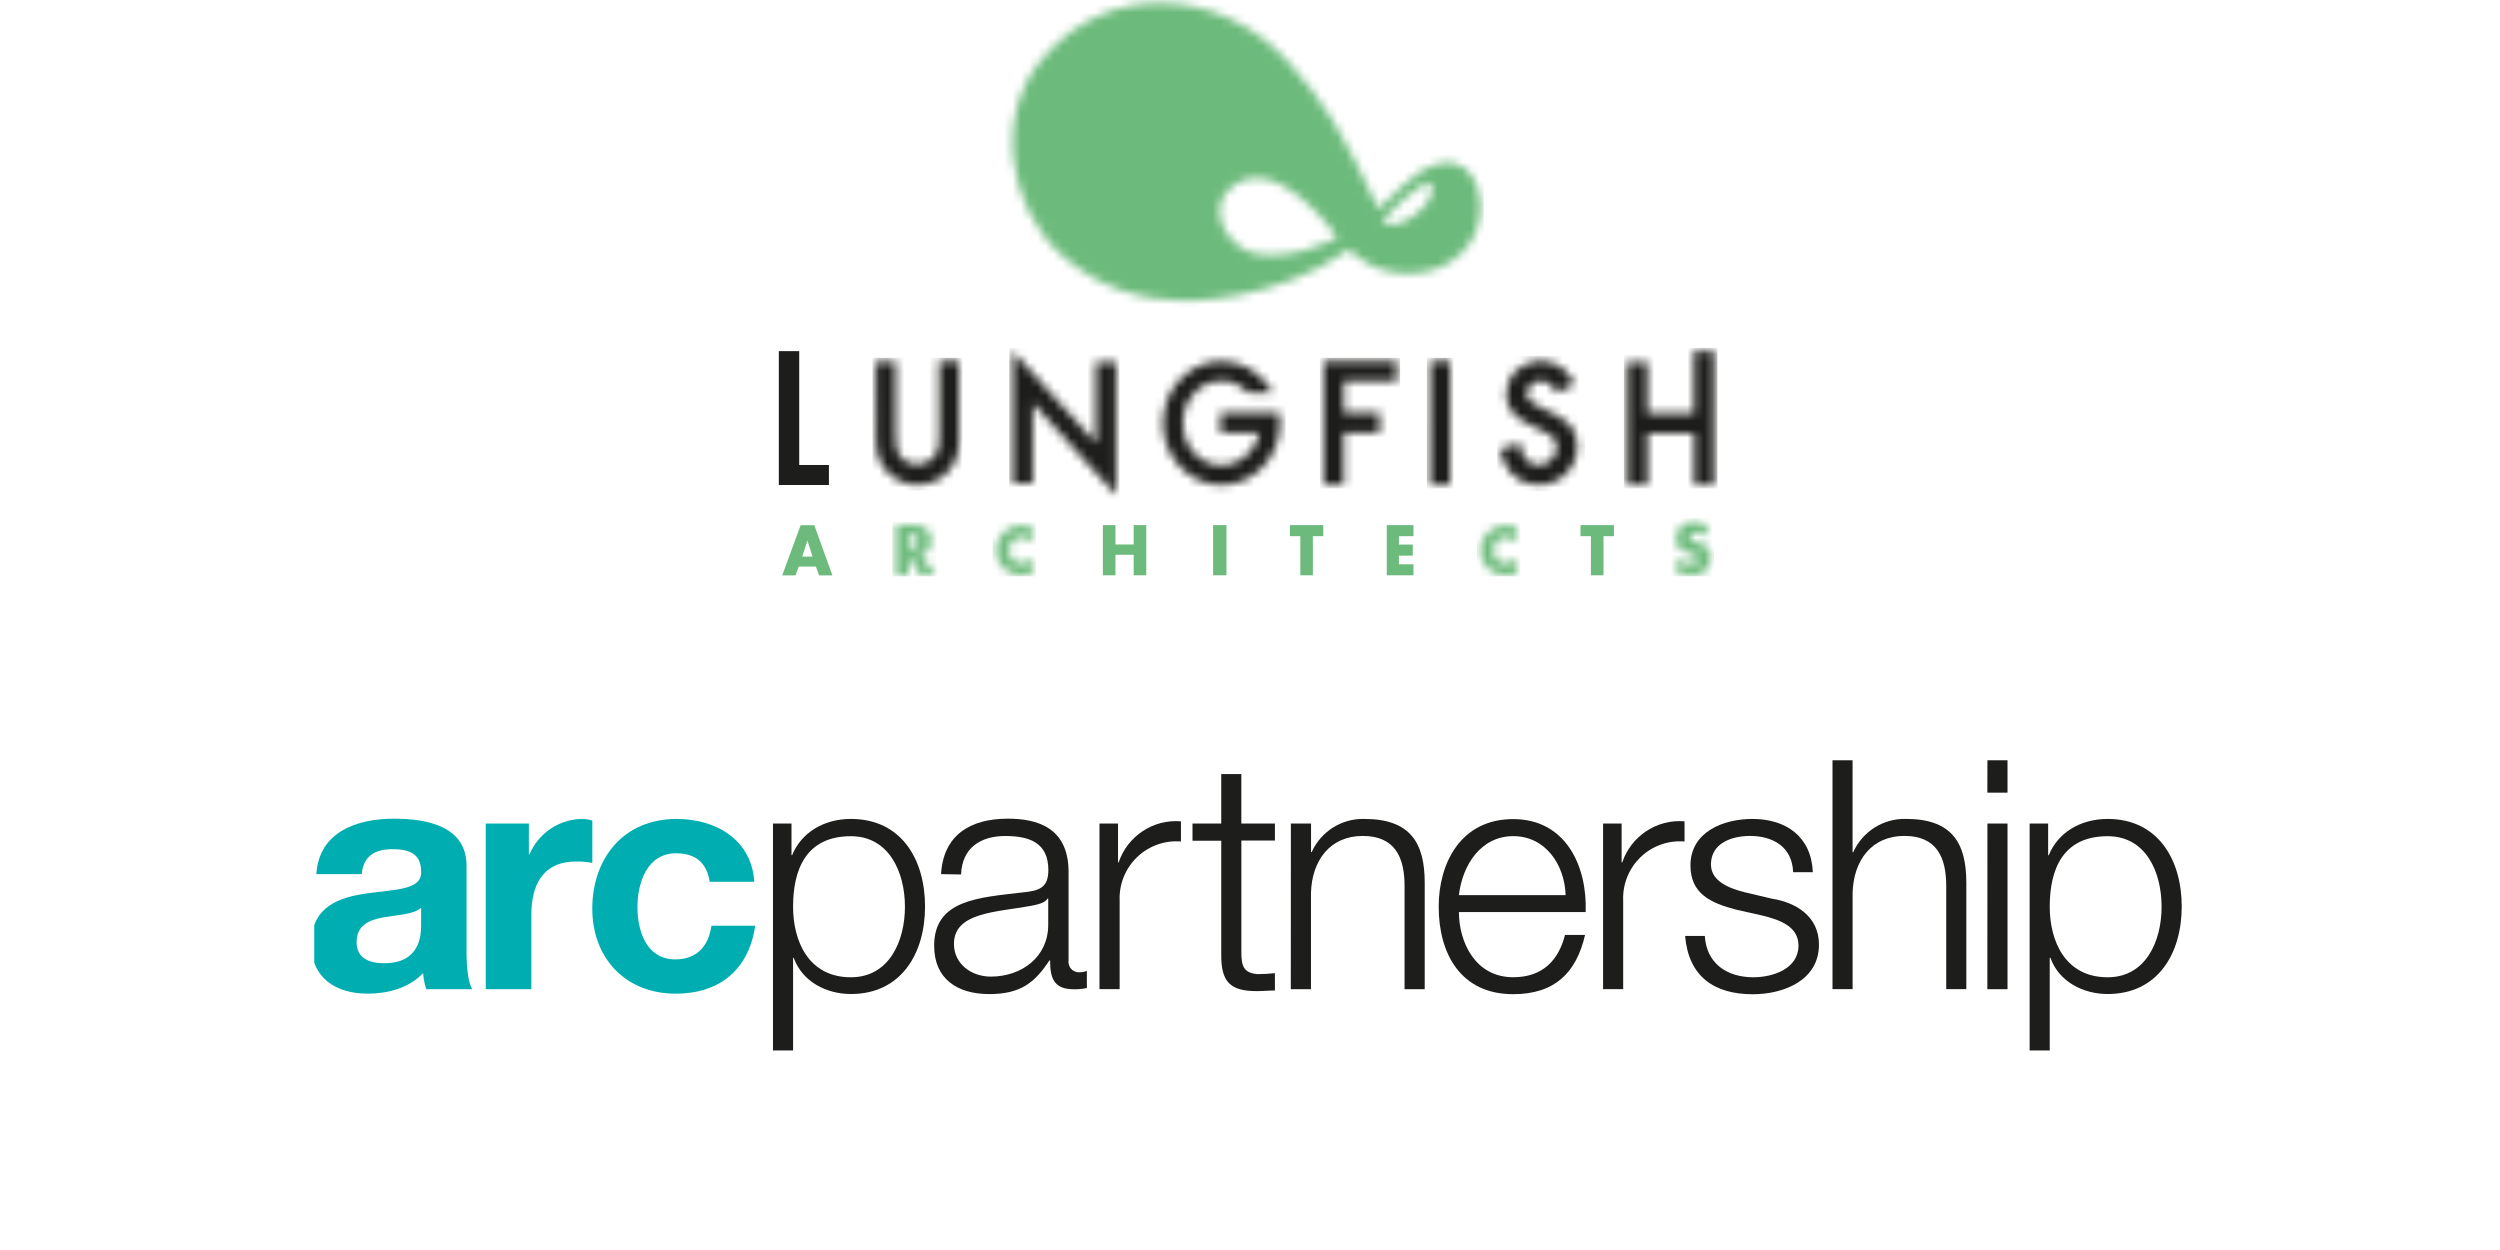
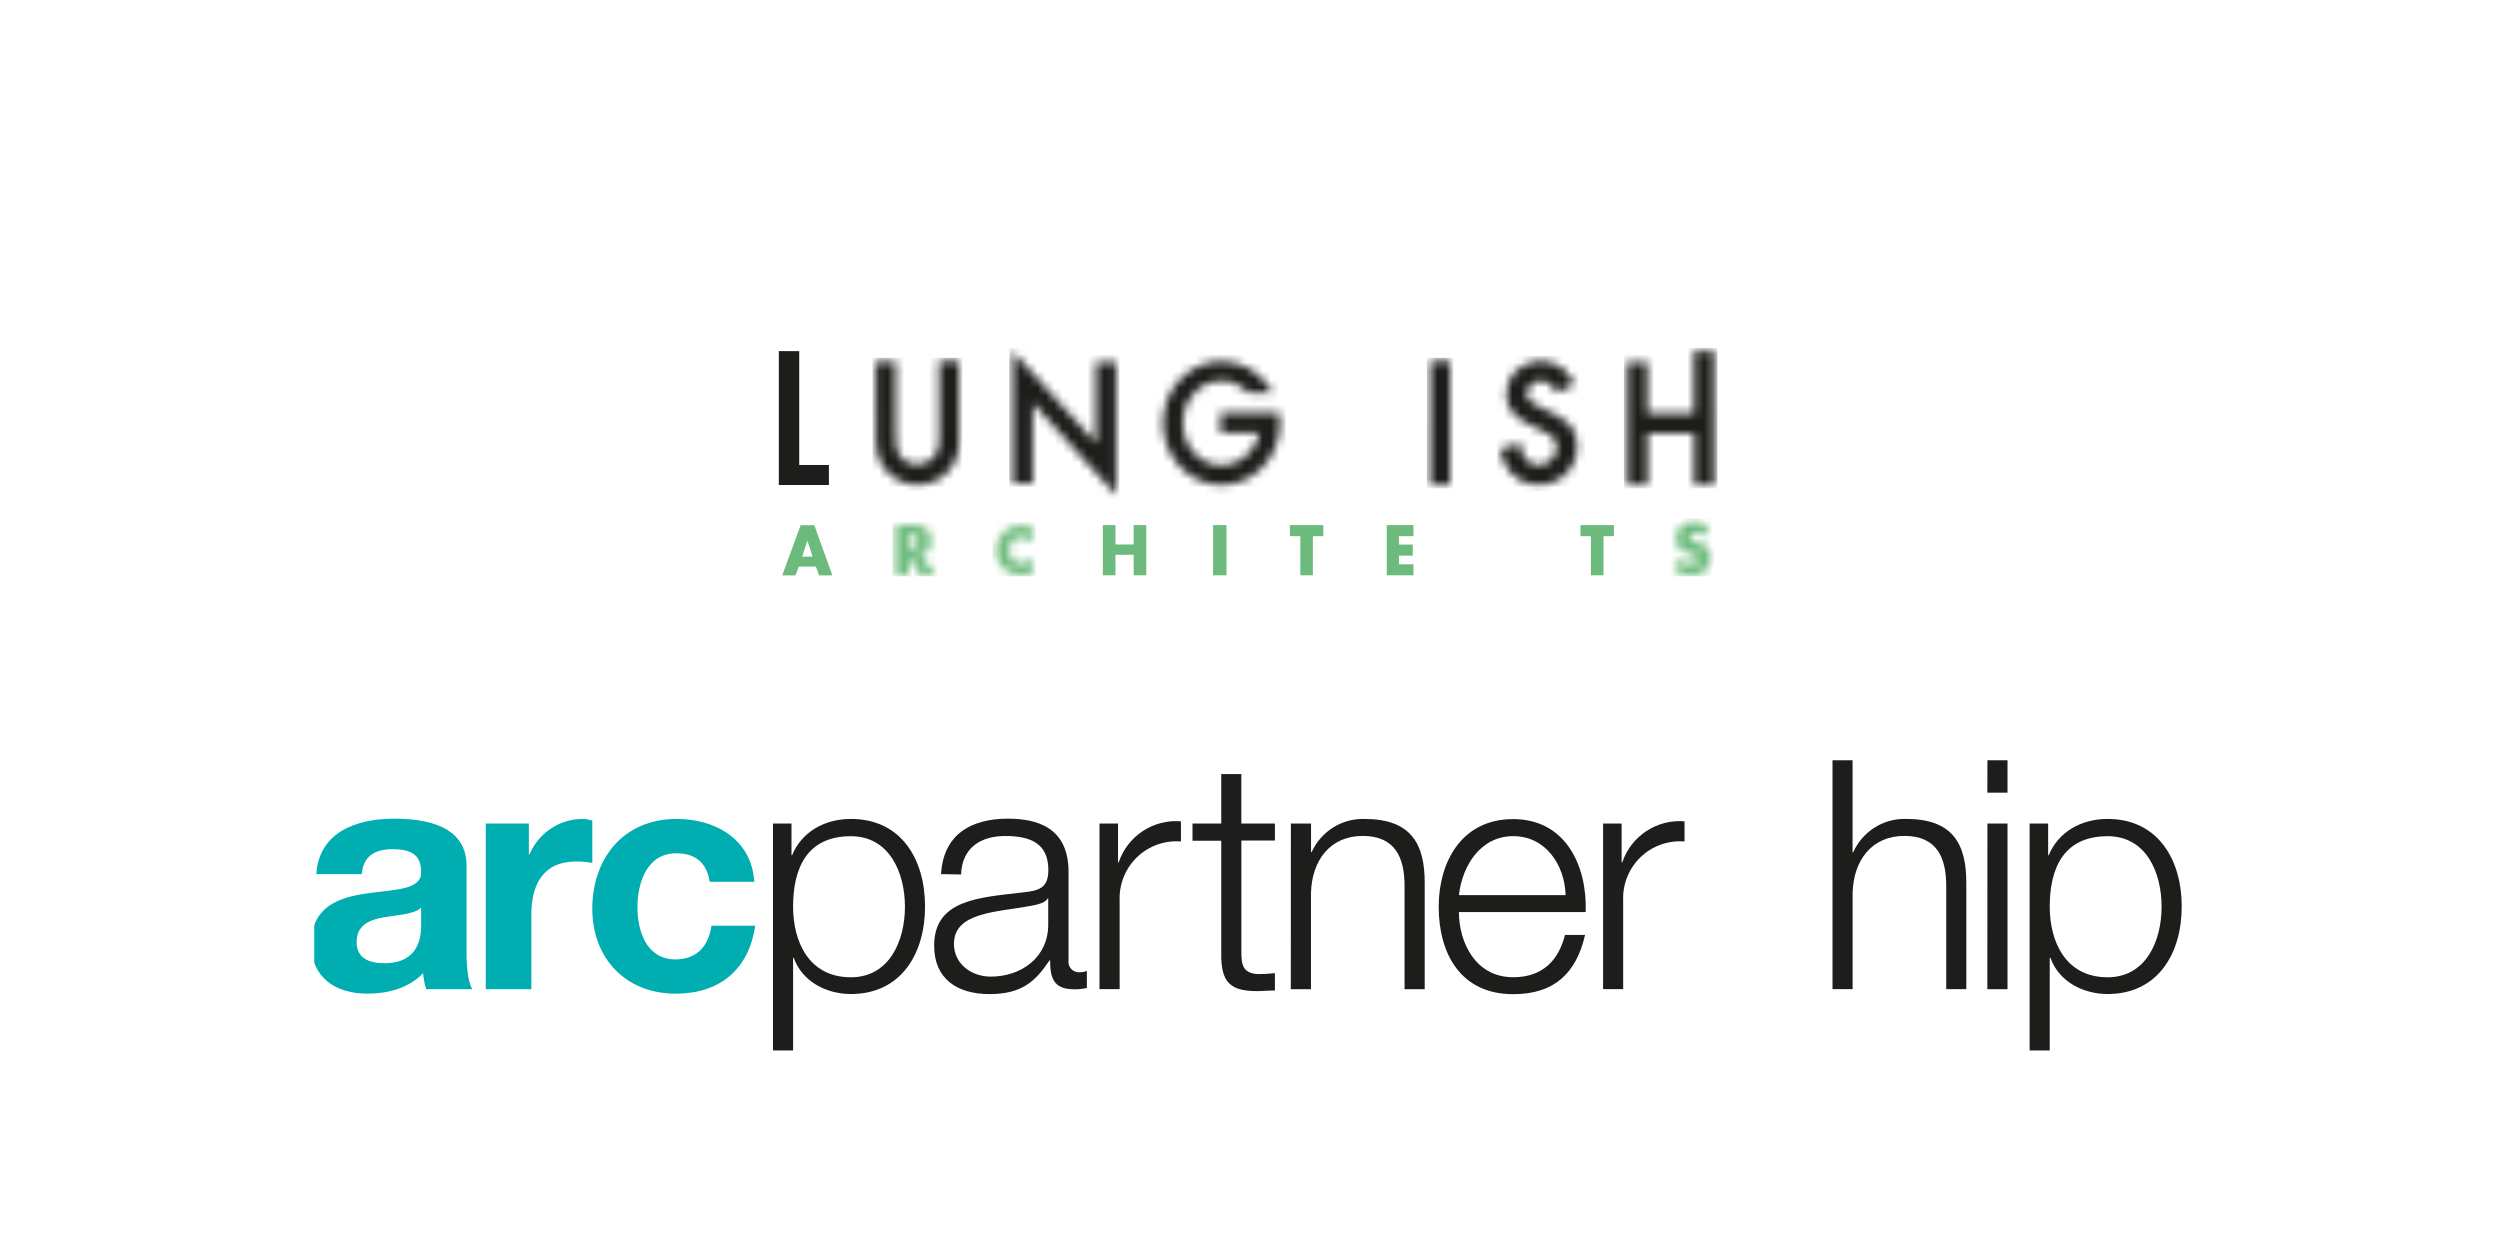
<svg xmlns="http://www.w3.org/2000/svg" width="300" height="150" viewBox="0 0 300 150" fill="none">
  <g clip-path="url(#clip0_3326_10553)">
    <g clip-path="url(#clip1_3326_10553)">
      <mask id="mask0_3326_10553" style="mask-type:luminance" maskUnits="userSpaceOnUse" x="121" y="0" width="57" height="37">
-         <path d="M165.902 26.404C165.902 26.404 171.08 20.935 171.717 22.17C171.717 22.17 172.661 23.763 169.43 26.029C169.158 26.225 168.027 26.949 167.041 26.949C166.599 26.949 166.191 26.804 165.902 26.404ZM151.209 30.526C150.971 30.492 150.733 30.45 150.495 30.398C147.213 29.606 144.823 25.134 147.519 22.69C152.943 17.767 160.29 28.167 160.485 28.482C160.485 28.482 158.793 29.419 156.515 30.058C155.307 30.373 154.023 30.611 152.62 30.611C152.161 30.611 151.694 30.586 151.209 30.526ZM125.208 6.906C119.128 13.797 121.05 24.922 127.367 30.577C132.078 34.794 137.384 36.046 141.958 36.097C141.958 36.097 152.68 36.429 161.905 29.93C162.45 30.535 165.247 33.303 170.255 32.749C174.209 32.306 177.644 29.342 177.644 24.93V24.904C177.644 24.615 177.627 24.317 177.593 24.01C177.108 19.308 173.239 17.613 168.452 22.179C167.679 22.92 167.186 23.303 165.408 25.058C160.945 15.501 158.929 12.349 154.738 7.588C150.648 2.946 144.891 0.356 139.186 0.356C134.102 0.356 129.042 2.409 125.216 6.898" fill="white" />
-       </mask>
+         </mask>
      <g mask="url(#mask0_3326_10553)">
        <path d="M178.035 -0.027H118.729V36.846H178.035V-0.027Z" fill="#6DBB7C" />
      </g>
      <path d="M147.179 63.013H145.572V69.035H147.179V63.013Z" fill="#6DBB7C" />
      <path d="M136.04 63.013V65.338H133.855V63.013H132.342V69.035H133.855V66.573H136.04V69.035H137.554V63.013H136.04Z" fill="#6DBB7C" />
      <path d="M189.659 63.013V64.342H190.909V69.035H192.422V64.342H193.672V63.013H189.659Z" fill="#6DBB7C" />
      <path d="M166.412 63.013V69.035H169.617V67.715H167.874V66.676H169.532V65.347H167.874V64.342H169.617V63.013H166.412Z" fill="#6DBB7C" />
      <mask id="mask1_3326_10553" style="mask-type:luminance" maskUnits="userSpaceOnUse" x="107" y="63" width="6" height="7">
        <path d="M108.993 64.214H109.138C109.631 64.214 110.184 64.308 110.184 64.964C110.184 65.62 109.631 65.713 109.138 65.713H108.993V64.214ZM107.488 63.013V69.035H108.993V66.719H109.01L110.43 69.035H112.301L110.481 66.565C111.306 66.412 111.748 65.696 111.748 64.862C111.748 63.575 110.881 63.005 109.741 63.005H107.497L107.488 63.013Z" fill="white" />
      </mask>
      <g mask="url(#mask1_3326_10553)">
        <path d="M112.7 62.613H107.088V69.436H112.7V62.613Z" fill="#6DBB7C" />
      </g>
      <mask id="mask2_3326_10553" style="mask-type:luminance" maskUnits="userSpaceOnUse" x="200" y="62" width="6" height="8">
        <path d="M201.12 64.657C201.12 65.841 201.766 66.097 202.736 66.378C203.067 66.472 203.68 66.625 203.68 67.076C203.68 67.528 203.288 67.69 202.931 67.69C202.404 67.69 201.945 67.409 201.554 67.059L200.891 68.337C201.503 68.771 202.234 69.035 202.991 69.035C203.594 69.035 204.215 68.865 204.683 68.465C205.159 68.056 205.304 67.426 205.304 66.821C205.304 65.833 204.666 65.407 203.833 65.151L203.433 65.032C203.161 64.947 202.744 64.802 202.744 64.453C202.744 64.104 203.127 63.942 203.407 63.942C203.79 63.942 204.147 64.104 204.436 64.342L205.057 63.116C204.53 62.809 203.79 62.613 203.186 62.613C201.987 62.613 201.129 63.422 201.129 64.657" fill="white" />
      </mask>
      <g mask="url(#mask2_3326_10553)">
        <path d="M205.695 62.212H200.482V69.444H205.695V62.212Z" fill="#6DBB7C" />
      </g>
      <path d="M154.789 63.013V64.342H156.039V69.035H157.544V64.342H158.794V63.013H154.789Z" fill="#6DBB7C" />
      <path d="M96.877 64.879H96.894L97.506 66.795H96.264L96.885 64.879H96.877ZM96.077 63.022L93.867 69.044H95.457L95.856 67.996H97.914L98.288 69.044H99.887L97.718 63.022H96.086H96.077Z" fill="#6DBB7C" />
      <mask id="mask3_3326_10553" style="mask-type:luminance" maskUnits="userSpaceOnUse" x="119" y="63" width="5" height="7">
        <path d="M120.361 63.942C119.809 64.504 119.511 65.253 119.511 66.037C119.511 66.889 119.8 67.63 120.438 68.201C121.033 68.737 121.798 69.044 122.597 69.044C123.065 69.044 123.422 68.925 123.924 68.78V66.999C123.609 67.374 123.125 67.604 122.631 67.604C121.696 67.604 121.075 66.948 121.075 66.046C121.075 65.143 121.696 64.461 122.614 64.461C123.125 64.461 123.626 64.683 123.932 65.092V63.311C123.49 63.124 123.048 63.022 122.563 63.022C121.756 63.022 120.939 63.371 120.37 63.95" fill="white" />
      </mask>
      <g mask="url(#mask3_3326_10553)">
        <path d="M124.323 62.613H119.111V69.436H124.323V62.613Z" fill="#6DBB7C" />
      </g>
      <mask id="mask4_3326_10553" style="mask-type:luminance" maskUnits="userSpaceOnUse" x="177" y="63" width="6" height="7">
-         <path d="M178.486 63.942C177.933 64.504 177.636 65.253 177.636 66.037C177.636 66.889 177.925 67.63 178.563 68.201C179.158 68.737 179.923 69.044 180.722 69.044C181.19 69.044 181.547 68.925 182.049 68.78V66.999C181.734 67.374 181.249 67.604 180.756 67.604C179.821 67.604 179.2 66.948 179.2 66.046C179.2 65.143 179.821 64.461 180.739 64.461C181.249 64.461 181.751 64.683 182.057 65.092V63.311C181.615 63.124 181.173 63.022 180.688 63.022C179.88 63.022 179.064 63.371 178.495 63.95" fill="white" />
-       </mask>
+         </mask>
      <g mask="url(#mask4_3326_10553)">
-         <path d="M182.448 62.613H177.236V69.435H182.448V62.613Z" fill="#6DBB7C" />
-       </g>
+         </g>
      <mask id="mask5_3326_10553" style="mask-type:luminance" maskUnits="userSpaceOnUse" x="121" y="42" width="13" height="18">
        <path d="M121.518 58.005H123.932V48.388C127.291 52.085 130.598 55.731 133.932 59.402C133.932 54.07 133.94 43.456 133.94 43.456H131.508C131.508 43.456 131.508 49.913 131.508 53.167C128.158 49.47 124.851 45.825 121.518 42.145V58.013V58.005Z" fill="white" />
      </mask>
      <g mask="url(#mask5_3326_10553)">
        <path d="M134.348 41.736H121.118V59.802H134.348V41.736Z" fill="#1D1D1B" />
      </g>
      <mask id="mask6_3326_10553" style="mask-type:luminance" maskUnits="userSpaceOnUse" x="139" y="43" width="15" height="16">
        <path d="M141.967 45.16C139.008 47.894 138.736 52.698 141.372 55.748C143.531 58.252 146.966 58.916 149.789 57.366C152.476 55.892 153.879 52.877 153.539 49.879C153.522 49.7 153.488 49.538 153.488 49.538C153.488 49.538 146.541 49.538 146.456 49.538V51.966H151.099C151.099 51.966 151.082 52.051 151.073 52.093C150.92 52.707 150.665 53.277 150.308 53.805C148.565 56.344 145.121 56.54 143.166 54.214C141.584 52.34 141.499 49.513 142.987 47.553C143.948 46.293 145.223 45.628 146.83 45.705C147.97 45.756 148.922 46.233 149.73 47.025C149.806 47.093 149.849 47.145 149.849 47.145H152.672C152.672 47.145 152.459 46.702 152.323 46.497C150.963 44.427 148.777 43.346 146.575 43.346C144.951 43.346 143.31 43.942 141.984 45.168" fill="white" />
      </mask>
      <g mask="url(#mask6_3326_10553)">
        <path d="M154.279 41.872H138.336V59.316H154.279V41.872Z" fill="#1D1D1B" />
      </g>
      <mask id="mask7_3326_10553" style="mask-type:luminance" maskUnits="userSpaceOnUse" x="195" y="42" width="11" height="17">
        <path d="M203.271 42.136V49.623H197.693C197.693 47.596 197.693 43.49 197.693 43.49H195.287V58.192H197.71V52.025H203.296V58.192H205.711V57.34C205.711 51.787 205.703 42.136 205.703 42.136H203.288H203.271Z" fill="white" />
      </mask>
      <g mask="url(#mask7_3326_10553)">
        <path d="M206.094 41.736H194.87V58.601H206.094V41.736Z" fill="#1D1D1B" />
      </g>
      <mask id="mask8_3326_10553" style="mask-type:luminance" maskUnits="userSpaceOnUse" x="105" y="43" width="11" height="16">
        <path d="M112.7 43.337C112.7 43.337 112.7 49.248 112.7 52.153C112.7 52.57 112.692 52.988 112.649 53.405C112.59 54.078 112.352 54.683 111.808 55.108C111.162 55.62 110.439 55.867 109.623 55.705C108.721 55.526 107.786 54.955 107.599 53.737C107.522 53.209 107.48 52.672 107.48 52.136C107.471 49.24 107.48 46.344 107.48 43.456V43.38H105.091V43.414C105.091 44.206 105.091 44.998 105.091 45.79C105.091 48.235 105.091 50.679 105.116 53.124C105.116 54.078 105.337 54.998 105.839 55.824C106.876 57.519 108.908 58.456 110.838 58.141C112.564 57.851 113.831 56.906 114.622 55.313C115.039 54.478 115.107 53.558 115.107 52.638C115.107 49.546 115.107 43.345 115.107 43.345H112.7V43.337Z" fill="white" />
      </mask>
      <g mask="url(#mask8_3326_10553)">
        <path d="M115.506 42.936H104.682V58.856H115.506V42.936Z" fill="#1D1D1B" />
      </g>
      <mask id="mask9_3326_10553" style="mask-type:luminance" maskUnits="userSpaceOnUse" x="180" y="43" width="10" height="16">
        <path d="M184.123 43.405C182.142 43.754 180.799 45.262 180.765 47.204C180.748 48.311 181.139 49.257 182.015 49.998C182.601 50.5 183.299 50.841 183.996 51.173C184.608 51.463 185.229 51.744 185.815 52.068C186.623 52.528 186.912 53.226 186.751 54.12C186.555 55.194 185.382 55.994 184.285 55.781C183.341 55.594 182.856 54.964 182.601 54.129C182.516 53.831 182.482 53.516 182.423 53.192C181.649 53.413 180.892 53.626 180.127 53.856C180.085 53.873 180.025 53.975 180.042 54.027C180.144 54.435 180.221 54.853 180.374 55.245C181.241 57.476 183.333 58.524 185.543 58.098C188.485 57.536 189.812 54.589 189.046 52.212C188.715 51.19 187.992 50.475 187.057 49.964C186.292 49.546 185.484 49.214 184.71 48.814C184.302 48.601 183.919 48.337 183.554 48.056C183.29 47.851 183.205 47.528 183.231 47.204C183.333 46.131 184.293 45.492 185.382 45.764C185.926 45.901 186.266 46.258 186.538 46.693C186.683 46.914 186.819 47.136 186.819 47.136L188.927 46.071C188.927 46.071 188.706 45.637 188.579 45.432C187.788 44.095 186.402 43.328 184.897 43.328C184.633 43.328 184.378 43.354 184.106 43.396" fill="white" />
      </mask>
      <g mask="url(#mask9_3326_10553)">
        <path d="M190.22 42.689H179.634V58.933H190.22V42.689Z" fill="#1D1D1B" />
      </g>
      <mask id="mask10_3326_10553" style="mask-type:luminance" maskUnits="userSpaceOnUse" x="158" y="43" width="10" height="16">
        <path d="M158.802 43.337C158.802 43.337 158.802 53.26 158.802 58.192H161.251V51.965H165.536V49.521H161.259C161.259 48.269 161.259 45.747 161.259 45.747H167.611V43.337H158.793H158.802Z" fill="white" />
      </mask>
      <g mask="url(#mask10_3326_10553)">
-         <path d="M168.01 42.937H158.394V58.601H168.01V42.937Z" fill="#1D1D1B" />
-       </g>
+         </g>
      <path d="M93.459 42.136V58.201H99.47V55.798H95.907V42.136H93.459Z" fill="#1D1D1B" />
      <mask id="mask11_3326_10553" style="mask-type:luminance" maskUnits="userSpaceOnUse" x="171" y="43" width="4" height="16">
        <path d="M171.633 43.337C171.633 43.337 171.624 53.26 171.624 58.192H174.022C174.022 53.252 174.022 43.337 174.022 43.337H171.624H171.633Z" fill="white" />
      </mask>
      <g mask="url(#mask11_3326_10553)">
        <path d="M174.43 42.937H171.225V58.601H174.43V42.937Z" fill="#1D1D1B" />
      </g>
    </g>
    <g clip-path="url(#clip2_3326_10553)">
      <path d="M50.538 108.936C49.624 109.742 47.701 109.785 45.996 110.088C44.292 110.391 42.794 111.045 42.794 113.043C42.794 115.04 44.359 115.586 46.124 115.586C50.383 115.586 50.534 112.237 50.534 111.029V108.932L50.538 108.936ZM37.962 104.898C38.272 99.819 42.833 98.24 47.276 98.24C51.226 98.24 55.986 99.129 55.986 103.897V114.274C55.986 116.088 56.177 117.894 56.673 118.7H51.15C50.947 118.078 50.82 117.432 50.773 116.778C49.048 118.584 46.549 119.238 44.097 119.238C40.302 119.238 37.35 117.356 37.35 113.25C37.425 104.208 50.773 109.052 50.538 104.587C50.538 102.31 48.925 101.9 47.014 101.9C44.92 101.932 43.6 102.773 43.406 104.898H37.962Z" fill="#00AEB2" />
      <path d="M58.287 98.826H63.465V102.522H63.54C64.625 99.962 67.116 98.292 69.89 98.272C70.295 98.28 70.692 98.344 71.078 98.471V103.55C70.438 103.427 69.787 103.371 69.135 103.383C65.109 103.383 63.763 106.229 63.763 109.77V118.704H58.291V98.826H58.287Z" fill="#00AEB2" />
      <path d="M85.165 105.819C84.815 103.542 83.476 102.394 81.139 102.394C77.643 102.394 76.494 105.93 76.494 108.857C76.494 111.783 77.607 115.128 81.036 115.128C83.607 115.128 85.026 113.549 85.371 111.089H90.624C89.869 116.36 86.333 119.242 81.084 119.242C75.1 119.242 71.074 115.012 71.074 109.044C71.074 103.076 74.754 98.272 81.199 98.272C85.876 98.272 90.211 100.74 90.513 105.819H85.173H85.165Z" fill="#00AEB2" />
      <path d="M102.108 100.345C96.744 100.345 95.17 104.308 95.17 108.809C95.17 112.923 97.01 117.273 102.108 117.273C106.709 117.273 108.593 112.923 108.593 108.809C108.593 104.694 106.709 100.345 102.108 100.345ZM92.754 98.826H94.979V102.621H95.055C96.168 99.886 98.889 98.272 102.108 98.272C108.16 98.272 111.005 103.124 111.005 108.781C111.005 114.438 108.128 119.282 102.108 119.282C99.195 119.282 96.283 117.823 95.246 114.94H95.17V126.055H92.758V98.826H92.754Z" fill="#1D1D1B" />
      <path d="M125.787 107.82H125.711C125.401 108.398 124.328 108.577 123.677 108.709C119.576 109.466 114.474 109.466 114.474 113.266C114.474 115.686 116.584 117.193 118.885 117.193C122.6 117.193 125.787 114.849 125.787 110.961V107.828V107.82ZM112.924 104.898C113.198 100.245 116.373 98.24 120.939 98.24C124.428 98.24 128.227 99.28 128.227 104.631V115.199C128.163 115.602 128.29 116.013 128.576 116.3C128.862 116.591 129.268 116.726 129.669 116.663C129.931 116.663 130.189 116.611 130.424 116.503V118.56C129.907 118.672 129.379 118.724 128.85 118.712C126.399 118.712 126.013 117.292 126.013 115.251H125.938C124.213 117.831 122.564 119.29 118.726 119.29C114.887 119.29 112.098 117.484 112.098 113.481C112.098 107.94 117.502 107.712 122.691 107.094C124.69 106.895 125.803 106.556 125.803 104.399C125.803 101.126 123.534 100.321 120.625 100.321C117.716 100.321 115.447 101.704 115.328 104.938L112.92 104.894L112.924 104.898Z" fill="#1D1D1B" />
      <path d="M131.938 98.826H134.163V103.486H134.238C135.307 100.317 138.391 98.284 141.713 98.559V100.979C139.762 100.819 137.839 101.509 136.432 102.873C135.025 104.236 134.27 106.142 134.358 108.099V118.696H131.938V98.826Z" fill="#1D1D1B" />
      <path d="M148.965 98.826H152.99V100.867H148.965V114.275C148.965 115.853 149.199 116.778 150.924 116.894C151.615 116.894 152.302 116.854 152.99 116.778V118.859C152.235 118.859 151.575 118.935 150.84 118.935C147.626 118.935 146.513 117.859 146.549 114.47V100.891H143.1V98.826H146.549V92.89H148.961V98.826H148.965Z" fill="#1D1D1B" />
      <path d="M154.905 98.826H157.325V102.251H157.401C158.517 99.771 161.009 98.204 163.719 98.272C169.282 98.272 170.966 101.194 170.966 105.93V118.7H168.547V106.309C168.547 102.932 167.434 100.313 163.528 100.313C159.622 100.313 157.428 103.235 157.317 107.146V118.7H154.897L154.905 98.822V98.826Z" fill="#1D1D1B" />
      <path d="M187.874 107.413C187.759 103.761 185.462 100.337 181.588 100.337C177.714 100.337 175.488 103.797 175.071 107.413H187.874ZM175.071 109.454C175.071 112.991 176.986 117.268 181.588 117.268C185.112 117.268 187.036 115.227 187.799 112.189H190.207C189.17 116.69 186.607 119.302 181.58 119.302C175.294 119.302 172.643 114.458 172.643 108.801C172.643 103.57 175.294 98.292 181.58 98.292C187.866 98.292 190.477 103.873 190.282 109.45H175.071V109.454Z" fill="#1D1D1B" />
      <path d="M192.369 98.826H194.594V103.486H194.669C195.738 100.317 198.822 98.284 202.144 98.559V100.979C200.193 100.819 198.265 101.505 196.859 102.869C195.448 104.232 194.693 106.138 194.781 108.099V118.696H192.369V98.826Z" fill="#1D1D1B" />
-       <path d="M215.177 104.663C215.062 101.625 212.765 100.313 209.999 100.313C207.849 100.313 205.314 101.154 205.314 103.738C205.314 105.855 207.734 106.66 209.423 107.086L212.638 107.844C215.399 108.271 218.276 109.885 218.276 113.35C218.276 117.655 214.024 119.31 210.337 119.31C205.7 119.31 202.632 117.193 202.211 112.309H204.579C204.77 115.582 207.19 117.273 210.405 117.273C212.713 117.273 215.817 116.272 215.817 113.477C215.817 111.201 213.667 110.403 211.481 109.865L208.378 109.168C205.231 108.362 202.855 107.21 202.855 103.853C202.855 99.815 206.804 98.272 210.293 98.272C214.283 98.272 217.354 100.353 217.541 104.663H215.173H215.177Z" fill="#1D1D1B" />
      <path d="M219.897 91.231H222.309V102.271H222.385C223.497 99.779 225.993 98.204 228.711 98.268C234.274 98.268 235.959 101.19 235.959 105.926V118.696H233.547V106.305C233.547 102.928 232.434 100.309 228.524 100.309C224.614 100.309 222.424 103.231 222.313 107.142V118.696H219.901V91.231H219.897Z" fill="#1D1D1B" />
      <path d="M238.49 98.826H240.902V118.704H238.482L238.49 98.826ZM238.49 91.235H240.902V95.122H238.482L238.49 91.235Z" fill="#1D1D1B" />
      <path d="M252.914 100.345C247.542 100.345 245.968 104.308 245.968 108.809C245.968 112.923 247.816 117.273 252.914 117.273C257.515 117.273 259.391 112.923 259.391 108.809C259.391 104.694 257.551 100.345 252.914 100.345ZM243.552 98.826H245.777V102.621H245.853C246.966 99.886 249.687 98.272 252.914 98.272C258.93 98.272 261.807 103.124 261.807 108.781C261.807 114.438 258.93 119.282 252.914 119.282C250.001 119.282 247.081 117.823 246.052 114.94H245.968V126.055H243.556V98.826H243.552Z" fill="#1D1D1B" />
    </g>
  </g>
  <defs>
    <clipPath id="clip0_3326_10553">
      <rect width="224.633" height="144.566" fill="white" transform="translate(37.71)" />
    </clipPath>
    <clipPath id="clip1_3326_10553">
      <rect width="124.139" height="69.194" fill="white" transform="translate(87.507)" />
    </clipPath>
    <clipPath id="clip2_3326_10553">
      <rect width="224.453" height="47.282" fill="white" transform="translate(37.35 85)" />
    </clipPath>
  </defs>
</svg>